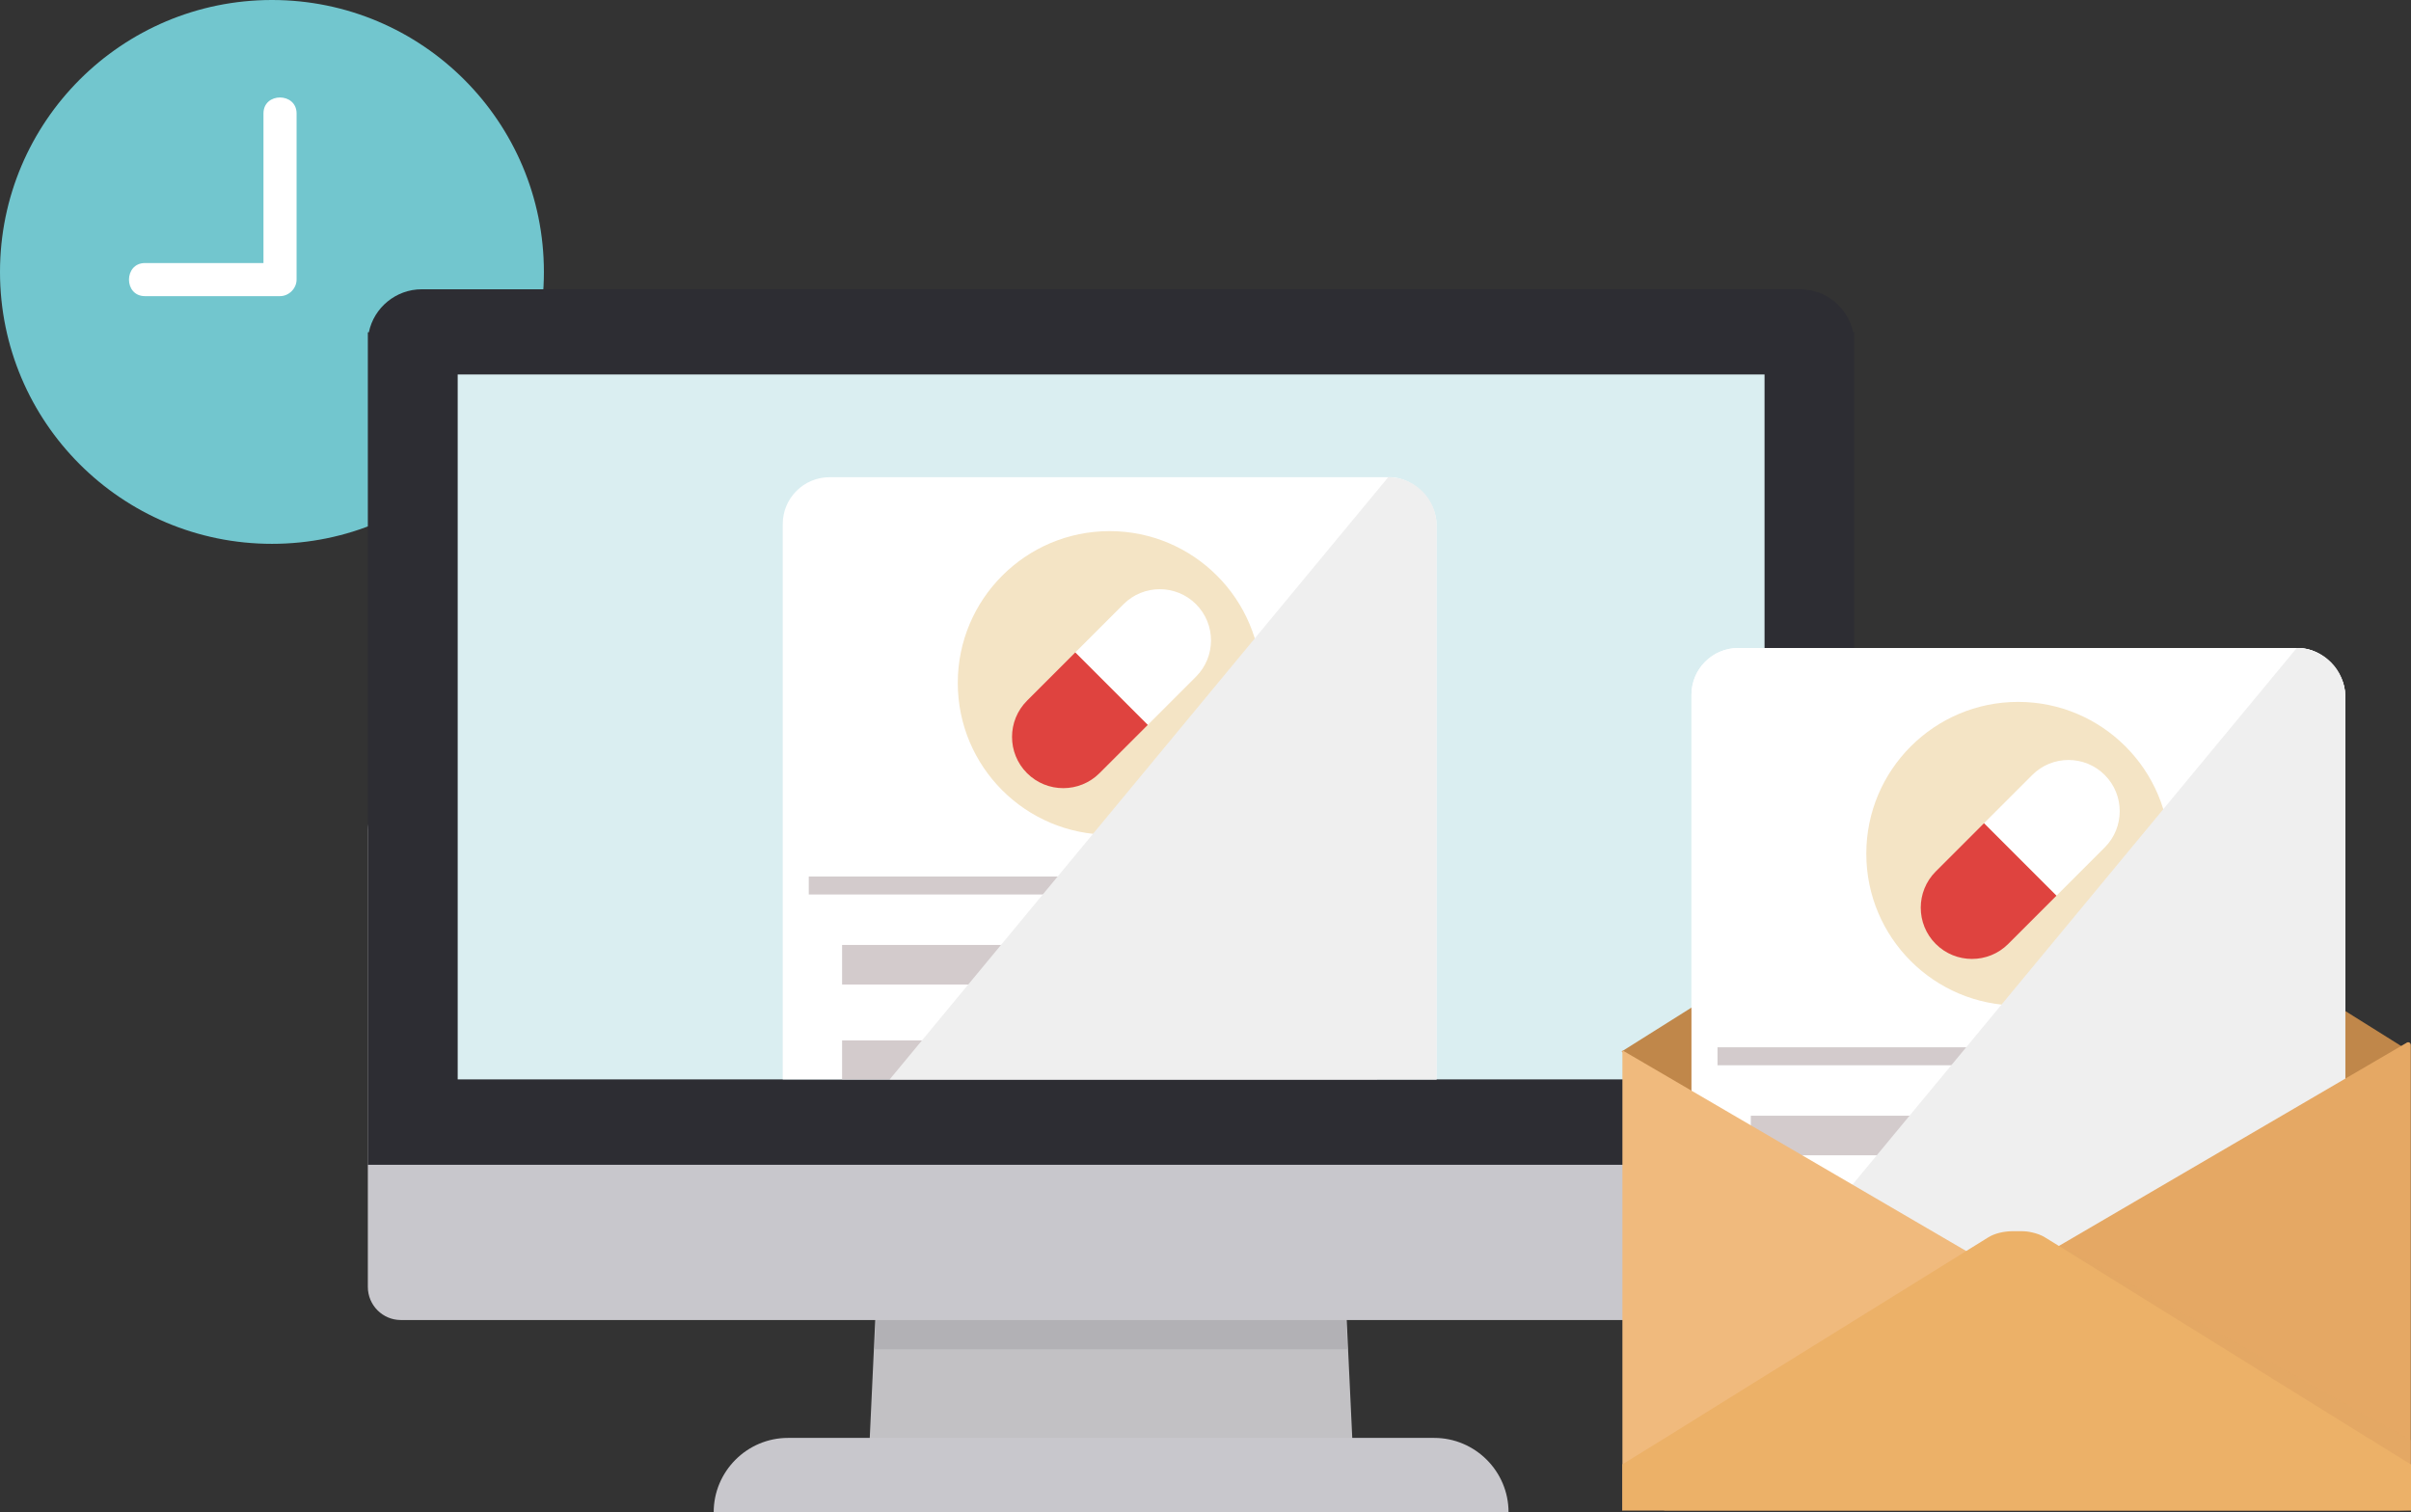
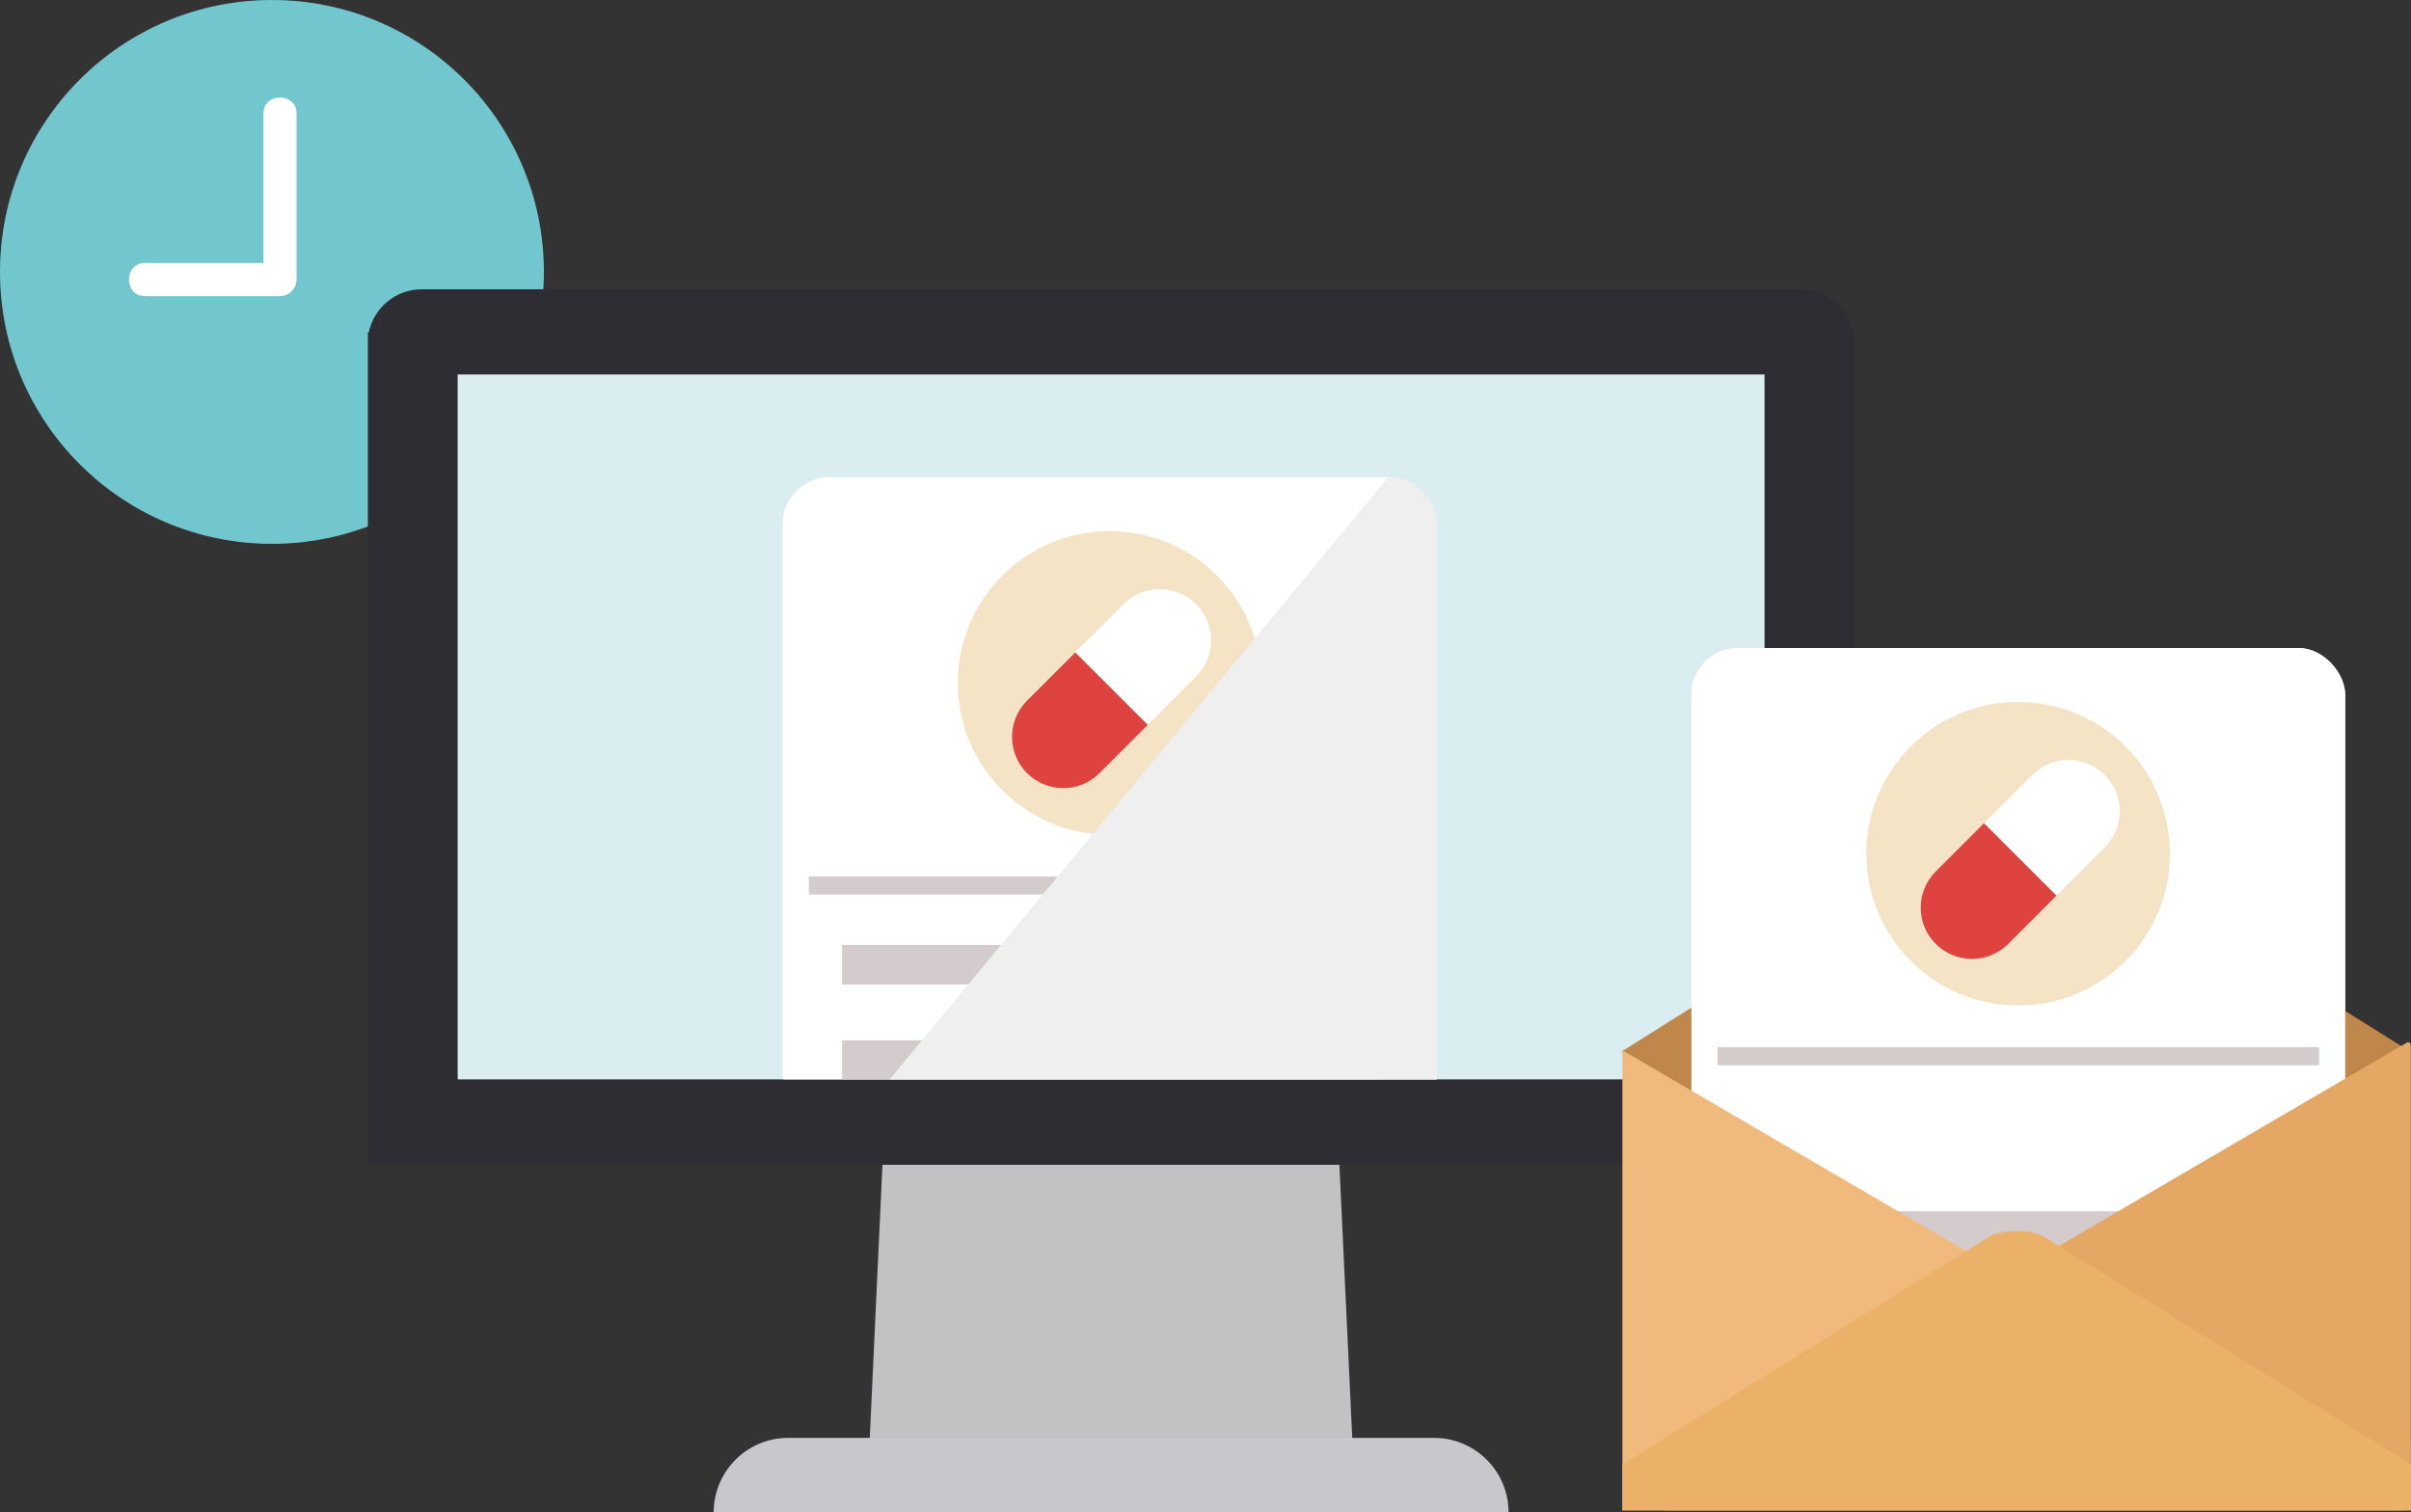
<svg xmlns="http://www.w3.org/2000/svg" width="119.42" height="74.9" viewBox="0 0 119.42 74.9">
  <rect x="0" y="0" width="119.42" height="74.9" fill="#333333" stroke="none" />
  <defs>
    <style>.cls-1{fill:#fff;}.cls-2{fill:#c2c1c4;}.cls-3,.cls-4{fill:#e5a864;}.cls-5{fill:#c8c7cc;}.cls-6{fill:#72c6ce;}.cls-7{fill:#2d2d33;}.cls-8{fill:#d3cbcc;}.cls-9{fill:#b2b1b5;}.cls-4{opacity:.5;}.cls-4,.cls-10{mix-blend-mode:multiply;}.cls-10{fill:#efefef;}.cls-11{isolation:isolate;}.cls-11,.cls-12,.cls-13{fill:none;}.cls-14{fill:#c0874a;}.cls-15{fill:#daeef1;}.cls-16{fill:#df433f;}.cls-17{fill:#ecb168;}.cls-13{clip-path:url(#clippath);}.cls-18{fill:#f4e4c5;}.cls-19{fill:#f0ba7d;}</style>
    <clipPath id="clippath">
      <rect class="cls-12" x="22.67" y="18.55" width="64.73" height="34.92" />
    </clipPath>
  </defs>
  <g class="cls-11">
    <g id="_レイヤー_4">
      <circle class="cls-6" cx="13.47" cy="13.47" r="13.47" />
      <path class="cls-1" d="m14.69,5.62c0-1.05-1.64-1.06-1.64,0v7.41h-5.87c-1.05,0-1.06,1.64,0,1.64h6.69c.44,0,.82-.38.82-.82V5.62Z" />
      <polygon class="cls-2" points="67.05 72.73 43.01 72.73 43.85 54.69 66.2 54.69 67.05 72.73" />
-       <polygon class="cls-9" points="66.74 66.84 43.32 66.84 43.85 55.44 66.21 55.44 66.74 66.84" />
      <path class="cls-5" d="m39.02,71.23h32.02c2.02,0,3.68,1.65,3.68,3.68h-39.37c0-2.02,1.65-3.68,3.68-3.68Z" />
-       <path class="cls-5" d="m91.84,41.12v22.63c0,.9-.73,1.64-1.63,1.64H19.85c-.89,0-1.63-.73-1.63-1.64v-22.63c0-.9.73-1.64,1.63-1.64h70.37c.89,0,1.63.73,1.63,1.64Z" />
      <path class="cls-7" d="m91.84,16.46v41.24H18.22V16.46h.05c.25-1.22,1.34-2.13,2.62-2.13h68.28c1.28,0,2.37.92,2.62,2.13h.05Z" />
      <rect class="cls-15" x="22.67" y="18.55" width="64.73" height="34.92" />
      <g class="cls-13">
        <rect class="cls-1" x="38.77" y="23.64" width="32.38" height="38.63" rx="2.32" ry="2.32" />
        <path class="cls-18" d="m62.48,33.83c0,4.15-3.36,7.52-7.52,7.52s-7.52-3.37-7.52-7.52,3.37-7.52,7.52-7.52,7.52,3.37,7.52,7.52Z" />
        <g id="g294">
          <path id="path296" class="cls-1" d="m59.24,29.93c-.99-.99-2.6-.99-3.59,0l-2.39,2.39,3.59,3.59,2.39-2.39c.99-.99.99-2.6,0-3.59" />
        </g>
        <g id="g298">
          <path id="path300" class="cls-16" d="m53.26,32.32l-2.39,2.39c-.99.99-.99,2.6,0,3.59.99.99,2.6.99,3.59,0l2.39-2.39-3.59-3.59Z" />
        </g>
        <rect class="cls-8" x="40.06" y="43.42" width="29.8" height=".89" />
        <rect class="cls-8" x="41.71" y="46.81" width="26.5" height="1.96" />
        <rect class="cls-8" x="41.71" y="51.54" width="26.5" height="1.96" />
        <rect class="cls-8" x="48.09" y="56.27" width="13.74" height="1.96" />
        <path class="cls-10" d="m68.76,62.27h-27.59c-1.32,0-2.4-1.07-2.4-2.4l29.99-36.23c1.32,0,2.4,1.07,2.4,2.4v33.84c0,1.32-1.07,2.4-2.4,2.4Z" />
      </g>
      <rect class="cls-1" x="83.78" y="32.1" width="32.38" height="38.63" rx="2.32" ry="2.32" />
      <polygon class="cls-14" points="119.37 52.09 118.7 52.52 115.31 54.65 100.83 63.73 100.65 63.85 100.61 63.88 99.87 64.34 99.85 64.36 99.24 63.98 99.13 63.9 85.41 55.29 84.47 54.71 80.36 52.12 80.32 52.09 84.47 49.48 99.38 40.13 100.32 40.13 115.31 49.54 115.81 49.86 119.37 52.09" />
      <rect class="cls-1" x="83.78" y="32.1" width="32.38" height="38.63" rx="2.32" ry="2.32" />
      <path class="cls-18" d="m107.48,42.29c0,4.15-3.36,7.52-7.52,7.52s-7.52-3.37-7.52-7.52,3.37-7.52,7.52-7.52,7.52,3.37,7.52,7.52Z" />
      <g id="g294-2">
        <path id="path296-2" class="cls-1" d="m104.25,38.39c-.99-.99-2.6-.99-3.59,0l-2.39,2.39,3.59,3.59,2.39-2.39c.99-.99.99-2.6,0-3.59" />
      </g>
      <g id="g298-2">
        <path id="path300-2" class="cls-16" d="m98.27,40.78l-2.39,2.39c-.99.99-.99,2.6,0,3.59.99.99,2.6.99,3.59,0l2.39-2.39-3.59-3.59Z" />
      </g>
      <rect class="cls-8" x="85.07" y="51.88" width="29.8" height=".89" />
-       <rect class="cls-8" x="86.72" y="55.27" width="26.5" height="1.96" />
      <rect class="cls-8" x="86.72" y="60" width="26.5" height="1.96" />
      <rect class="cls-8" x="93.1" y="64.73" width="13.74" height="1.96" />
-       <path class="cls-10" d="m113.76,70.73h-27.59c-1.32,0-2.4-1.07-2.4-2.4l29.99-36.23c1.32,0,2.4,1.07,2.4,2.4v33.84c0,1.32-1.07,2.4-2.4,2.4Z" />
      <polygon class="cls-19" points="99.89 63.43 99.66 63.57 95.24 66.15 94.7 66.47 81.26 74.31 80.36 74.83 80.36 52.03 85.77 55.19 99.15 63 99.26 63.06 99.87 63.42 99.89 63.43" />
      <path class="cls-3" d="m119.19,51.66c.12-.07.22-.01.22.13v22.29c0,.14,0,.26,0,.26s-.01,0-.02-.01c0,0-.02-.02-.03-.02,0,0-.01,0-.02,0s-.1-.06-.23-.13l-18.44-10.76c-.12-.07-.3-.18-.39-.23-.09-.05-.22-.13-.28-.17s-.02-.13.11-.2l.29-.17c.12-.07.23-.13.24-.14,0,0,.01,0,.02-.01,0,0,.11-.06.23-.14l.23-.14c.12-.07.33-.19.45-.26l17.61-10.29Z" />
      <path class="cls-4" d="m119.42,71.31v3.5h-.04l-.56.03h-36.39l-.03-.54c.66-.45,1.53-1.06,2.1-1.44l.08-.05,1.91-1.31,2.98-2.06.86-.59,9.04-6.23.61-.42c.14-.09.31-.17.48-.22.21-.07.44-.12.67-.14.08,0,.15-.01.23,0,.08-.01.16-.01.23-.01.21,0,.41.01.61.05.21.04.4.1.57.2l6.85,3.81,3.39,1.89.88.49,3.19,1.78,2.1,1.17c.06.03.12.07.19.1.01,0,.03.02.05.03Z" />
      <path class="cls-17" d="m119.42,72.54v2.29h-39.06v-2.29c.69-.42,1.59-.99,2.17-1.34l.08-.05,1.96-1.22,3.07-1.91.89-.55,9.33-5.79.63-.39c.33-.2.75-.29,1.17-.3.08,0,.15,0,.23,0,.08,0,.16,0,.23,0,.18,0,.36.02.53.06.23.05.45.13.63.24l.91.56,5.76,3.58,3.29,2.04.86.54,3.11,1.93,2.04,1.27c.06.03.12.07.18.1.42.27.95.6,1.46.91.18.12.37.23.54.33Z" />
    </g>
  </g>
</svg>